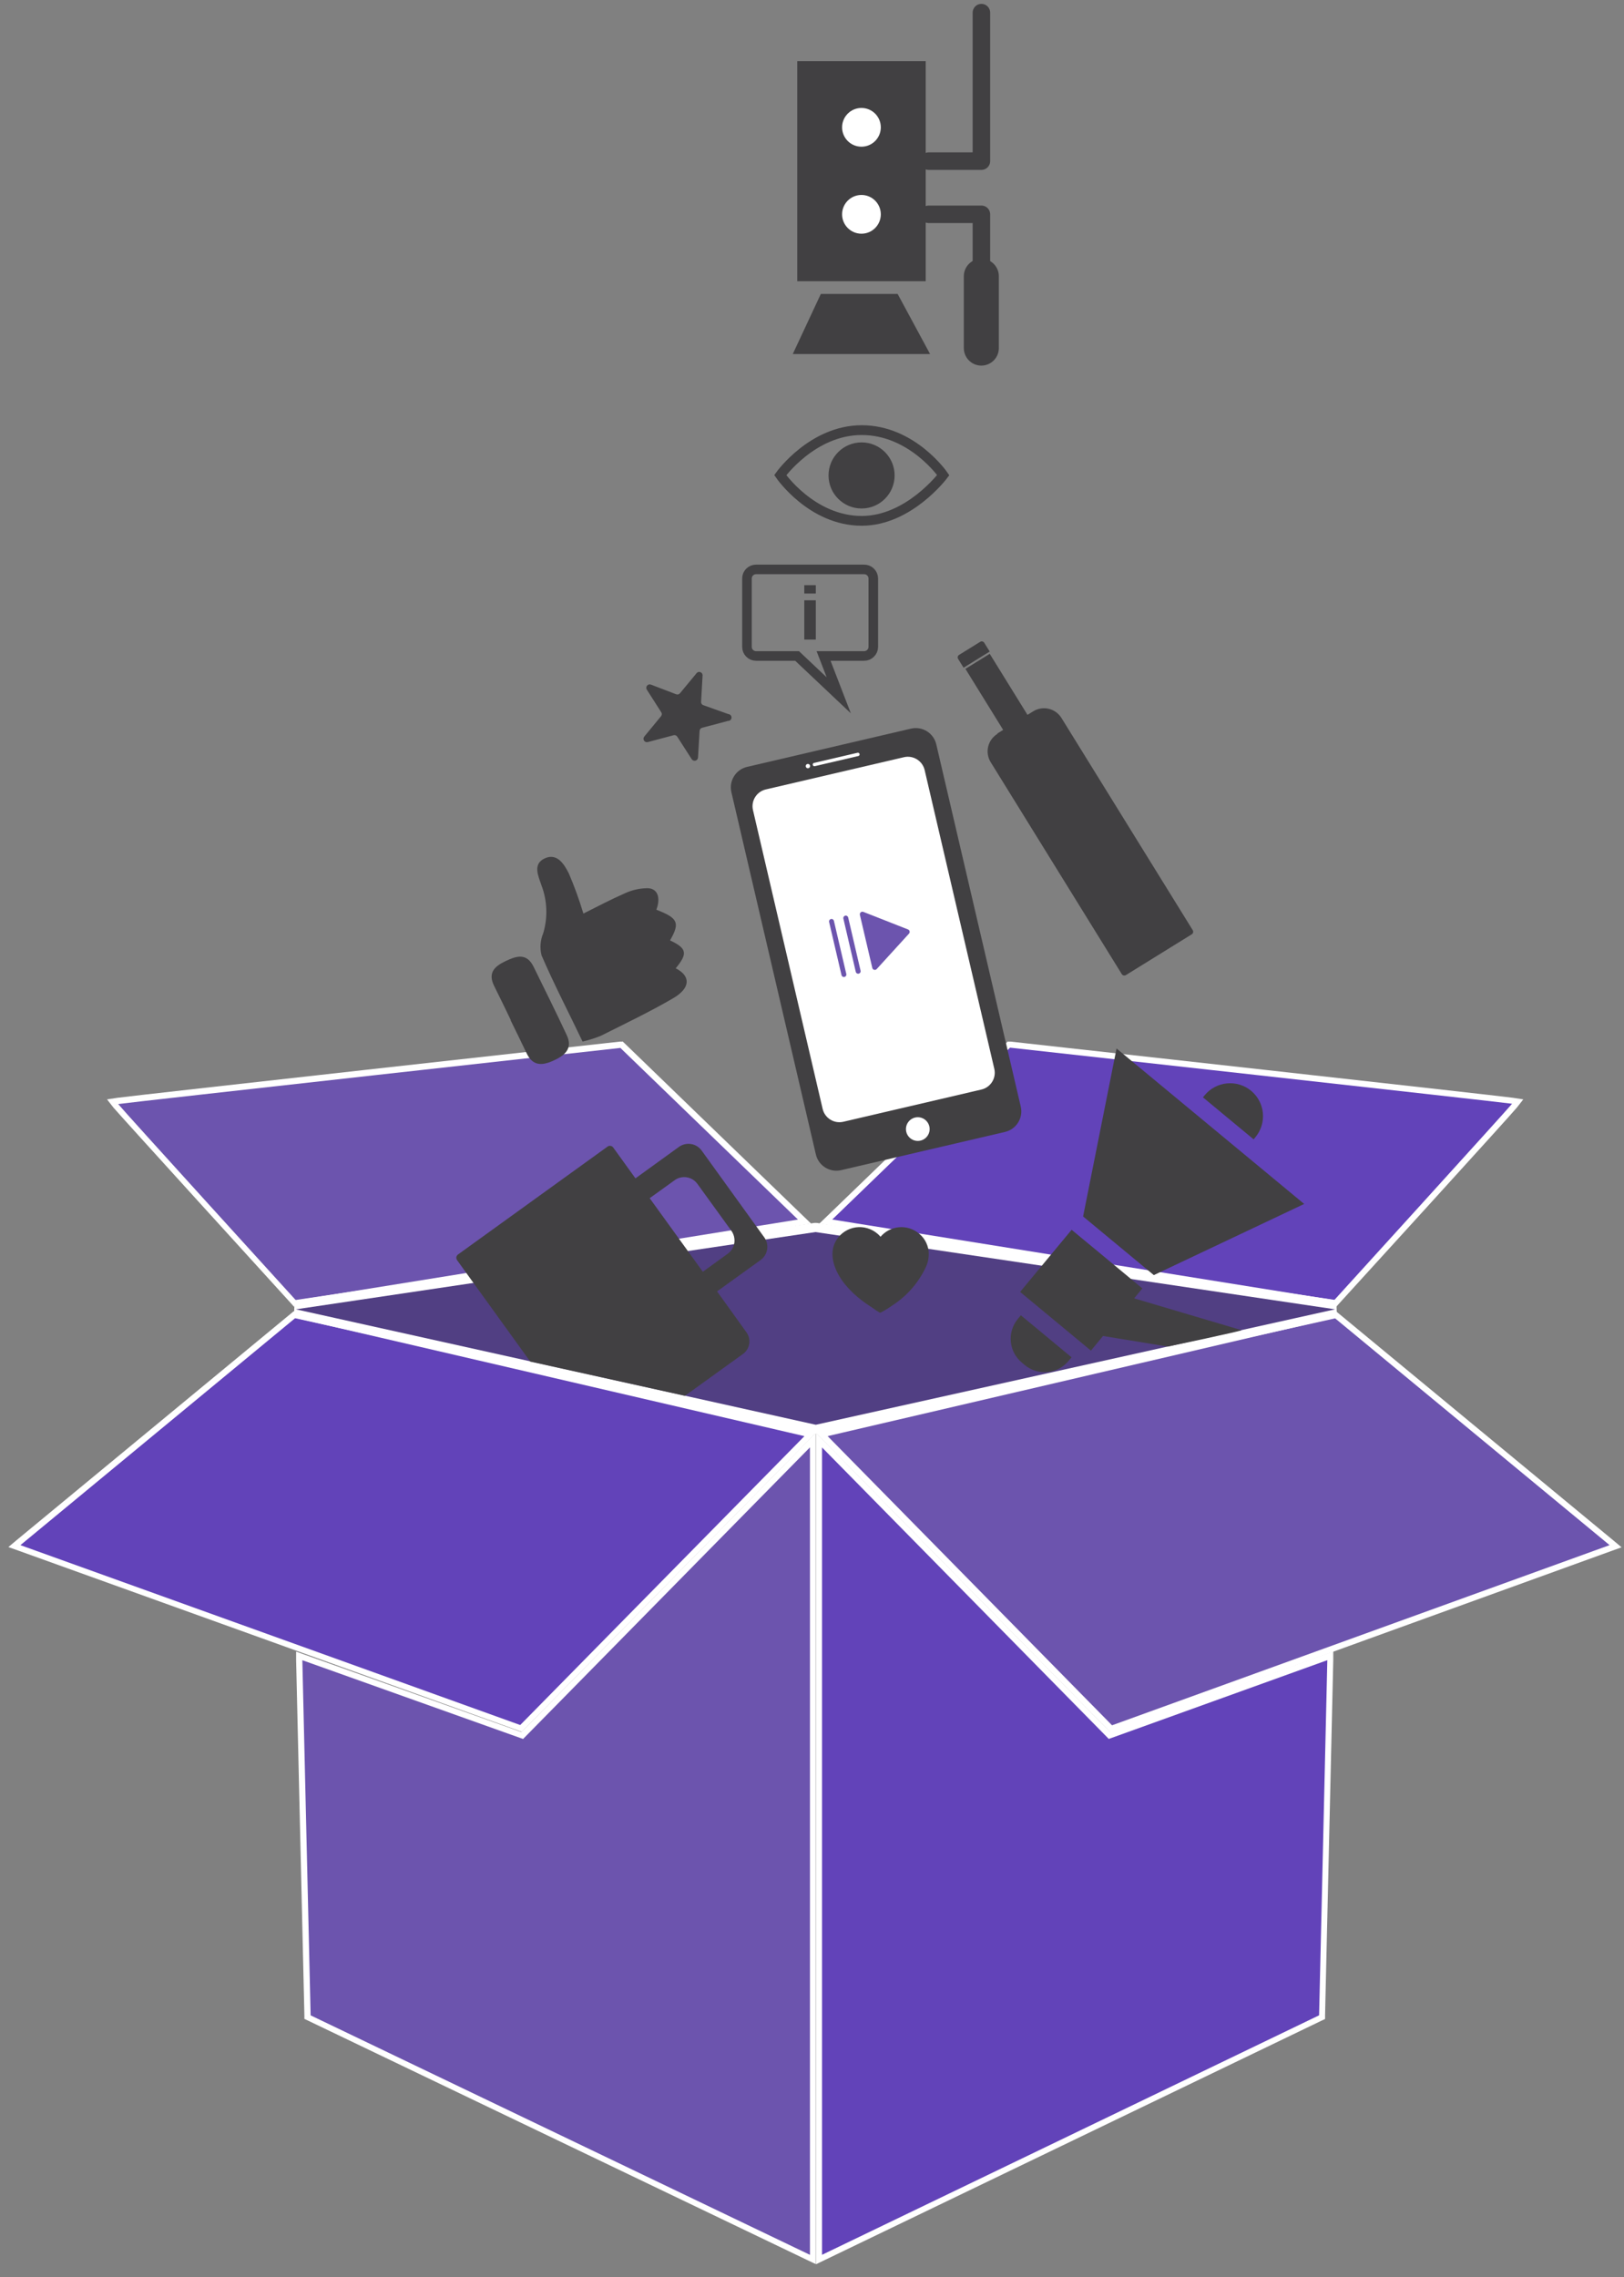
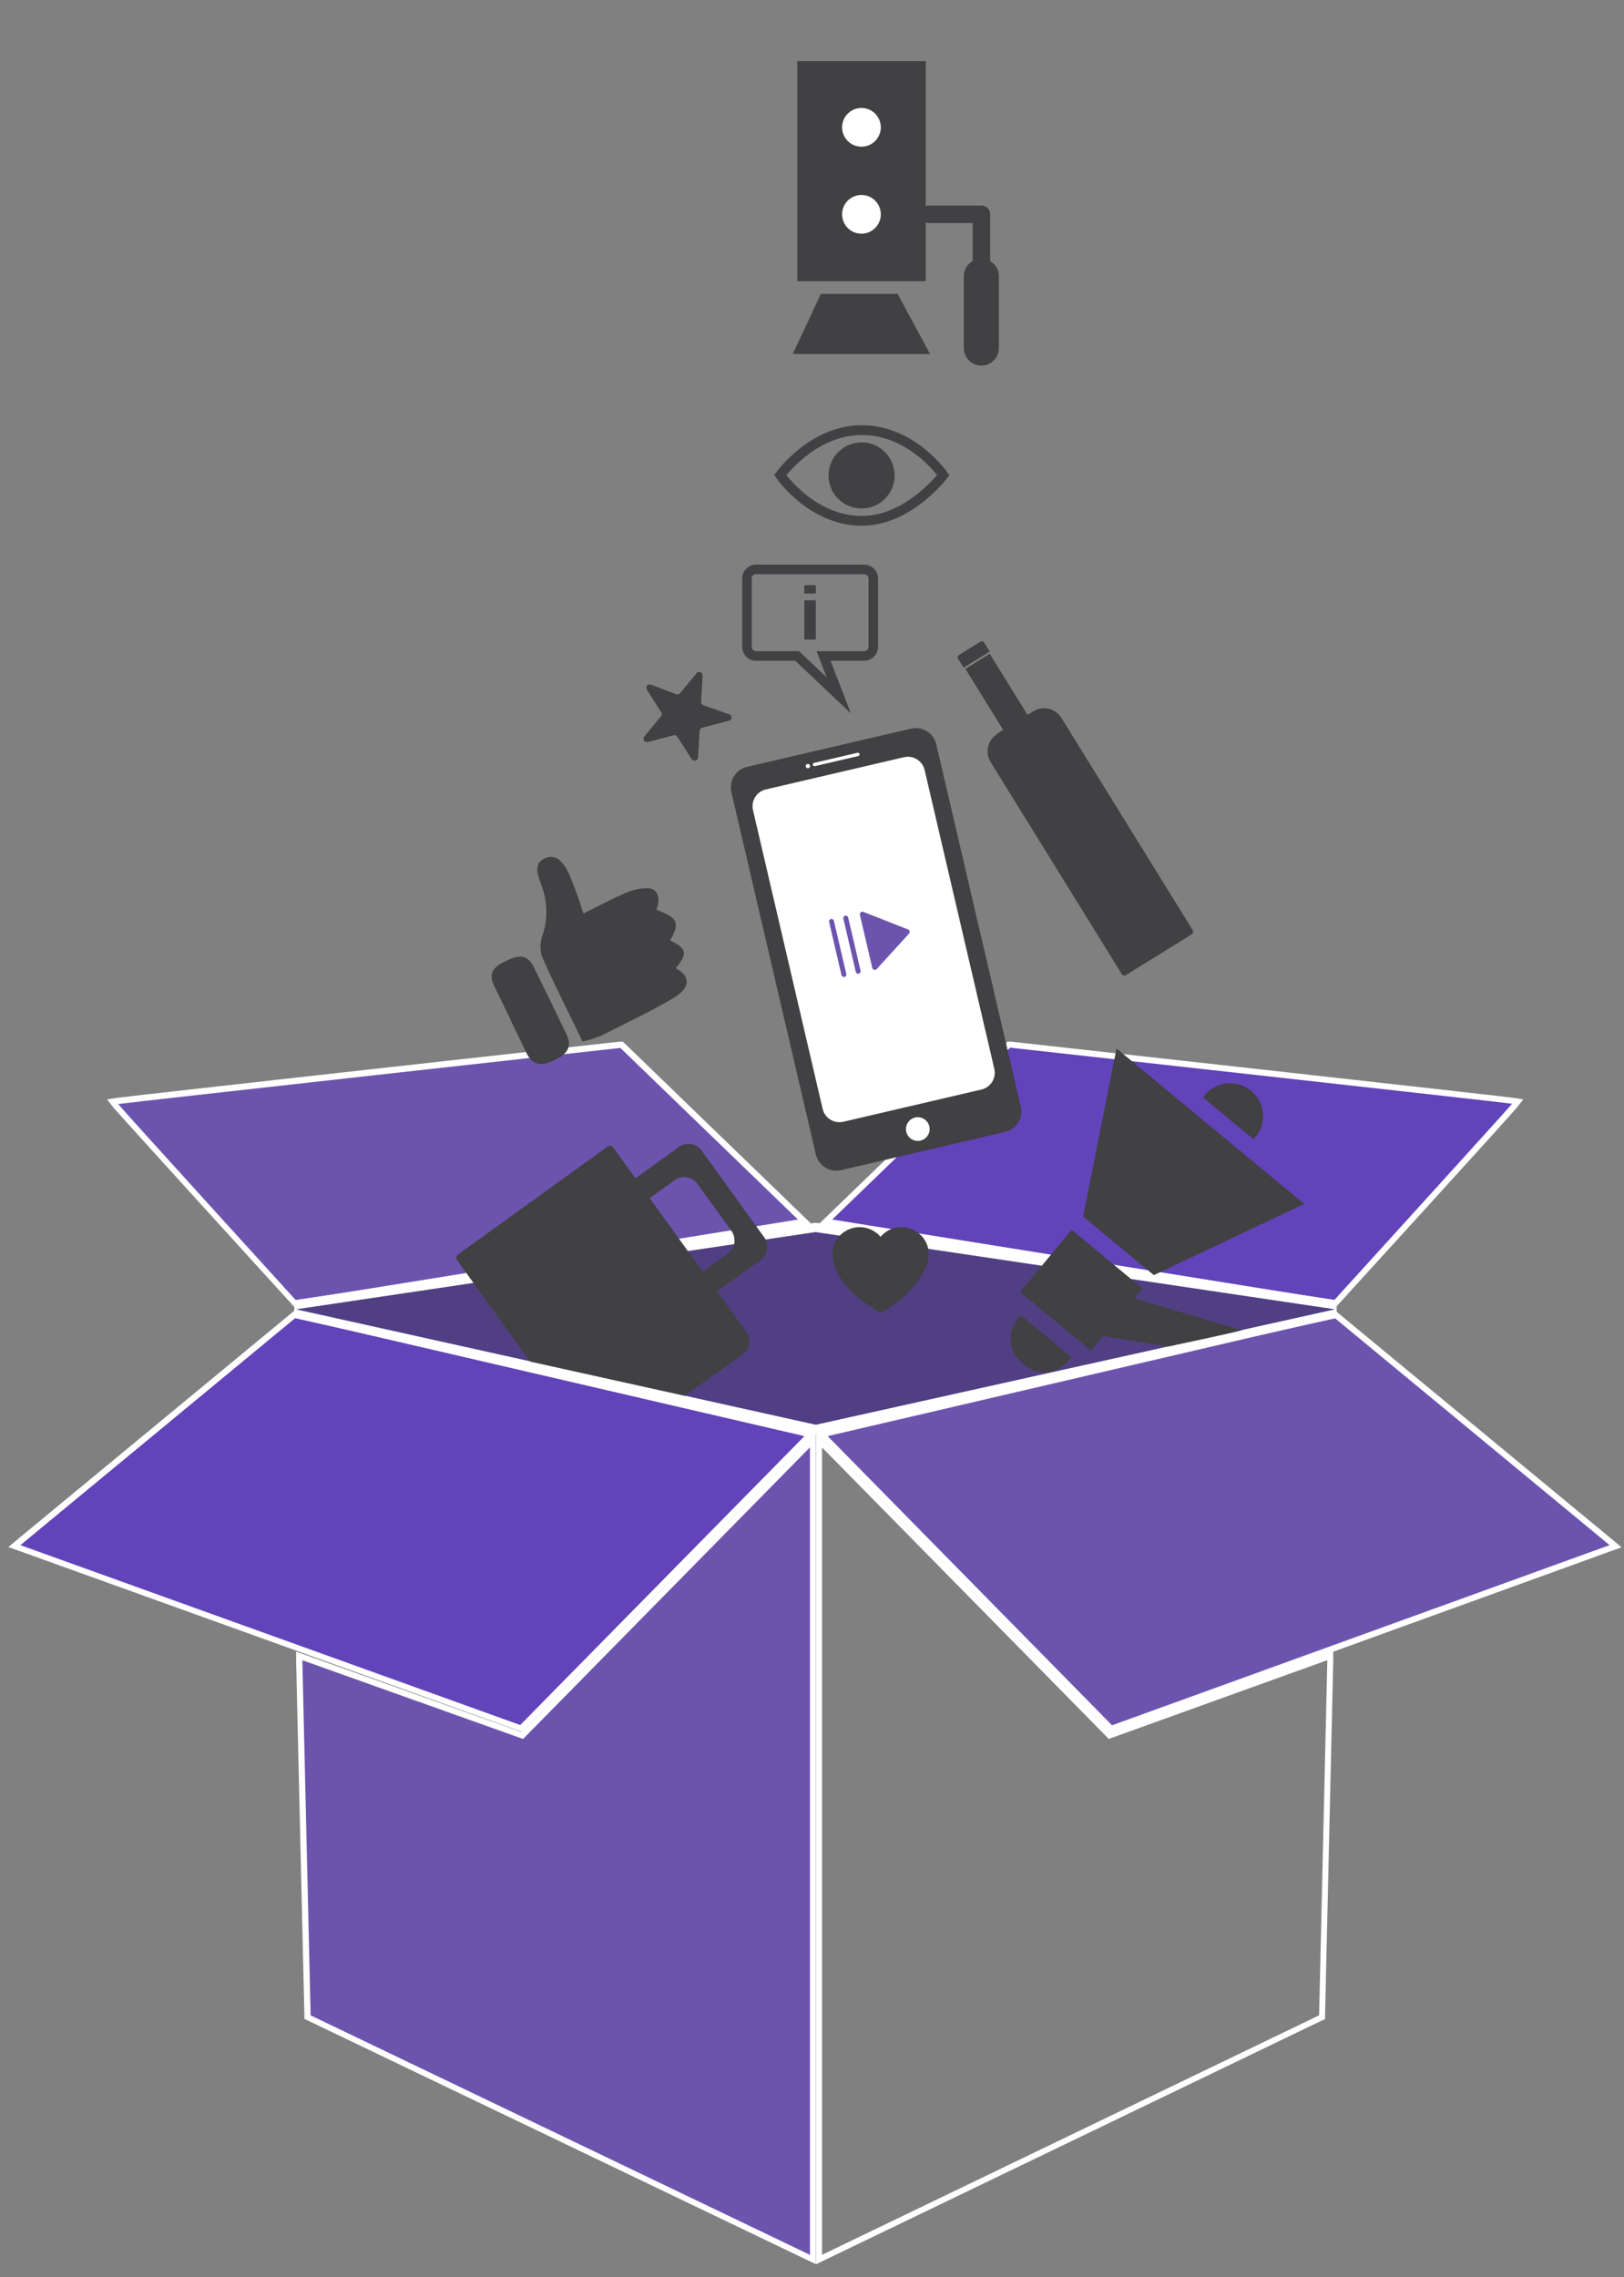
<svg xmlns="http://www.w3.org/2000/svg" width="117" height="164" viewBox="0 0 117 164" fill="none">
  <rect x="0" y="0" width="117" height="164" fill="#808080" stroke="none" />
  <g clip-path="url(#clip0_310_128)">
-     <path d="M59.014 103.709L79.948 124.983L95.855 119.247L95.254 145.272L59.014 162.717V103.709Z" fill="#6243B9" />
    <path d="M59.223 104.243L79.881 125.236L95.626 119.564L95.034 145.141L59.223 162.389V104.238M58.789 103.179V163.069L59.415 162.768L95.222 145.52L95.463 145.407V145.141L96.054 119.564V118.929L95.458 119.145L79.975 124.724L59.514 103.928L58.77 103.174L58.789 103.179Z" fill="white" />
    <path d="M59.201 103.304L96.205 94.67L116.395 111.347L80.061 124.5L59.201 103.304Z" fill="#6C54AE" />
    <path d="M96.147 94.913L115.962 111.279L80.116 124.254L59.626 103.428L96.147 94.913ZM96.255 94.42L96.048 94.469L59.527 103.019L58.773 103.192L59.316 103.744L79.806 124.565L80.003 124.767L80.264 124.668L116.11 111.693L116.825 111.436L116.238 110.944L96.423 94.578L96.255 94.44V94.42Z" fill="white" />
    <path d="M22.178 145.271L21.572 119.246L37.642 124.982L58.576 103.708V162.716L22.178 145.271Z" fill="#6C54AE" />
    <path d="M58.353 104.241V162.392L22.379 145.144L21.782 119.567L37.685 125.239L58.343 104.246M58.776 103.187L58.037 103.941L37.572 124.742L21.93 119.158L21.334 118.946V119.577L21.93 145.153V145.4L22.172 145.513L58.146 162.761L58.767 163.057V103.182L58.776 103.187Z" fill="white" />
    <path d="M1.025 111.349L21.215 94.677L58.372 103.306L37.522 124.482L1.025 111.349Z" fill="#6243B9" />
    <path d="M21.286 94.914L57.955 103.429L37.479 124.235L1.471 111.28L21.286 94.914ZM21.173 94.421L21.01 94.559L1.19 110.925L0.604 111.418L1.323 111.674L37.331 124.63L37.593 124.728L37.79 124.526L58.266 103.725L58.808 103.173L58.054 102.996L21.385 94.49L21.173 94.441V94.421Z" fill="white" />
    <path d="M21.176 93.784C20.684 93.217 8.61 79.986 8.334 79.631L8.107 79.335L8.472 79.281C9.492 79.128 43.224 75.393 44.658 75.235H44.757L57.964 87.989L21.255 93.902L21.176 93.784Z" fill="#6C54AE" />
    <path d="M44.675 75.451L57.488 87.831L21.327 93.656C21.327 93.656 8.77 79.857 8.514 79.512C9.539 79.364 44.69 75.471 44.69 75.471M44.843 75.018H44.641C43.207 75.175 9.47 78.916 8.45 79.064L7.711 79.177L8.169 79.763C8.45 80.113 19.735 92.517 21.021 93.927L21.179 94.104L21.411 94.064L57.577 88.259L58.434 88.121L57.809 87.52L44.996 75.136L44.848 74.998L44.843 75.018Z" fill="white" />
    <path d="M59.475 87.98L72.681 75.226H72.78C74.219 75.384 107.946 79.119 108.966 79.272L109.336 79.326L109.104 79.622C108.828 79.972 96.784 93.208 96.267 93.775L96.188 93.859L59.475 87.98Z" fill="#6243B9" />
-     <path d="M72.76 75.45C72.76 75.45 107.907 79.343 108.937 79.491C108.661 79.846 96.124 93.634 96.124 93.634L59.958 87.829L72.77 75.45M72.613 74.997L72.47 75.135L59.657 87.519L59.031 88.12L59.889 88.258L96.045 94.063L96.277 94.102L96.434 93.925C97.721 92.516 109.011 80.127 109.286 79.762L109.745 79.175L109.006 79.062C107.985 78.914 74.254 75.174 72.815 75.016H72.613V74.997Z" fill="white" />
+     <path d="M72.76 75.45C72.76 75.45 107.907 79.343 108.937 79.491C108.661 79.846 96.124 93.634 96.124 93.634L59.958 87.829L72.77 75.45M72.613 74.997L72.47 75.135L59.657 87.519L59.031 88.12L59.889 88.258L96.277 94.102L96.434 93.925C97.721 92.516 109.011 80.127 109.286 79.762L109.745 79.175L109.006 79.062C107.985 78.914 74.254 75.174 72.815 75.016H72.613V74.997Z" fill="white" />
    <path d="M21.207 94.623L21.232 93.982L58.709 88.409L96.191 93.982L96.215 94.623L58.733 102.956L21.207 94.623Z" fill="#513F83" />
    <path d="M58.729 88.728L96.181 94.296L58.773 102.61L21.321 94.296L58.773 88.728M58.773 88.072H58.675L21.222 93.636L21.178 94.917L58.63 103.231L58.773 103.265L58.911 103.231L96.319 94.917L96.275 93.636L58.822 88.072H58.729H58.773Z" fill="white" />
    <path d="M42.03 65.794C43.015 65.301 44.001 64.779 45.06 64.316C45.555 64.093 46.09 63.974 46.632 63.966C47.371 63.966 47.618 64.636 47.288 65.518C48.85 66.119 49.003 66.454 48.273 67.726C49.486 68.297 49.564 68.667 48.682 69.737C49.747 70.274 49.771 71.131 48.535 71.87C46.849 72.856 45.05 73.713 43.291 74.596C42.862 74.769 42.421 74.909 41.971 75.014C40.985 72.945 39.916 70.894 39.014 68.8C38.882 68.27 38.925 67.712 39.137 67.208C39.474 66.076 39.429 64.863 39.009 63.759C38.787 63.098 38.353 62.226 39.25 61.817C40.147 61.408 40.655 62.256 40.985 62.911C41.387 63.852 41.736 64.814 42.03 65.794Z" fill="#414042" />
    <path d="M36.804 73.475C36.405 72.652 36.011 71.824 35.602 71.011C35.139 70.075 35.602 69.611 36.415 69.222C37.228 68.833 37.943 68.621 38.44 69.621C39.244 71.262 40.062 72.898 40.831 74.549C41.294 75.535 40.673 76.028 39.845 76.397C39.017 76.767 38.367 76.762 37.933 75.84C37.558 75.047 37.169 74.263 36.785 73.475H36.804Z" fill="#414042" />
    <path d="M66.911 90.339C66.908 90.626 66.849 90.911 66.738 91.176C66.205 92.355 65.338 93.352 64.245 94.044C63.988 94.228 63.718 94.393 63.437 94.537C63.368 94.572 62.885 94.207 62.806 94.153C62.564 93.995 62.313 93.832 62.096 93.66C61.642 93.32 61.23 92.926 60.869 92.487C60.169 91.615 59.598 90.319 60.278 89.274C60.43 89.039 60.631 88.839 60.867 88.687C61.104 88.536 61.369 88.436 61.647 88.396C61.924 88.355 62.207 88.374 62.477 88.452C62.746 88.529 62.996 88.663 63.21 88.845C63.293 88.913 63.369 88.989 63.437 89.072C63.604 88.875 63.809 88.712 64.039 88.594C64.27 88.476 64.521 88.404 64.779 88.383C65.037 88.362 65.297 88.392 65.544 88.471C65.79 88.55 66.019 88.678 66.216 88.845C66.437 89.025 66.615 89.253 66.735 89.512C66.856 89.771 66.916 90.053 66.911 90.339Z" fill="#414042" />
    <path d="M67.006 25.497H57.115L59.136 21.17H64.67L67.006 25.497Z" fill="#414042" />
    <path d="M66.692 4.404H57.438V20.253H66.692V4.404Z" fill="#414042" />
    <path d="M62.063 10.565C62.833 10.565 63.457 9.94 63.457 9.17C63.457 8.4 62.833 7.775 62.063 7.775C61.292 7.775 60.668 8.4 60.668 9.17C60.668 9.94 61.292 10.565 62.063 10.565Z" fill="white" />
    <path d="M62.063 16.831C62.833 16.831 63.457 16.206 63.457 15.436C63.457 14.666 62.833 14.041 62.063 14.041C61.292 14.041 60.668 14.666 60.668 15.436C60.668 16.206 61.292 16.831 62.063 16.831Z" fill="white" />
    <path d="M66.91 15.434H70.705V21.805" stroke="#414042" stroke-width="1.262" stroke-linecap="round" stroke-linejoin="round" />
-     <path d="M66.91 11.605H70.705V0.911" stroke="#414042" stroke-width="1.262" stroke-linecap="round" stroke-linejoin="round" />
    <path d="M70.699 19.894V25.068" stroke="#414042" stroke-width="2.523" stroke-miterlimit="10" stroke-linecap="round" />
    <path d="M62.916 41.665V46.593C62.914 46.766 62.843 46.932 62.719 47.053C62.596 47.175 62.429 47.243 62.256 47.243H59.334L60.428 50.077L57.427 47.243H54.47C54.297 47.243 54.131 47.175 54.008 47.053C53.885 46.931 53.816 46.766 53.815 46.593V41.665C53.814 41.579 53.83 41.493 53.863 41.413C53.896 41.334 53.944 41.261 54.005 41.2C54.066 41.139 54.139 41.091 54.218 41.058C54.298 41.025 54.384 41.009 54.47 41.009H62.246C62.334 41.008 62.42 41.023 62.502 41.055C62.583 41.087 62.657 41.135 62.719 41.196C62.782 41.257 62.831 41.33 62.865 41.411C62.899 41.491 62.916 41.578 62.916 41.665Z" stroke="#414042" stroke-width="0.69" stroke-miterlimit="10" />
    <path d="M58.359 43.233V46.062" stroke="#414042" stroke-width="0.828" stroke-miterlimit="10" />
    <path d="M58.359 42.144V42.745" stroke="#414042" stroke-width="0.828" stroke-miterlimit="10" />
    <path d="M84.134 96.98L79.467 96.216L78.595 97.271L73.494 93.043L76.451 89.475L77.205 88.568L79.142 90.169L82.3 92.791L81.709 93.506L89.441 95.797C89.574 95.837 84.134 96.98 84.134 96.98Z" fill="#414042" />
    <path d="M93.958 86.707L83.127 91.832L78.031 87.609L80.441 75.511L93.958 86.707Z" fill="#414042" />
    <path d="M73.548 94.726L73.326 94.992C73.139 95.218 72.998 95.478 72.912 95.759C72.825 96.039 72.795 96.334 72.822 96.626C72.85 96.918 72.934 97.201 73.072 97.46C73.209 97.72 73.396 97.949 73.621 98.136L73.833 98.314C74.29 98.69 74.877 98.871 75.466 98.815C76.056 98.76 76.599 98.473 76.978 98.018L77.199 97.752L73.548 94.726Z" fill="#414042" />
    <path d="M90.318 82.056L90.446 81.898C90.645 81.659 90.795 81.382 90.887 81.084C90.98 80.787 91.012 80.474 90.984 80.163C90.955 79.853 90.865 79.551 90.719 79.276C90.574 79 90.375 78.756 90.135 78.557C89.65 78.156 89.026 77.965 88.4 78.024C87.773 78.083 87.196 78.388 86.794 78.873L86.666 79.03L90.318 82.056Z" fill="#414042" />
    <path d="M55.065 89.117L54.888 88.875L50.551 82.863C50.37 82.611 50.095 82.442 49.788 82.392C49.482 82.342 49.168 82.416 48.915 82.597L45.781 84.864L44.175 82.637C44.129 82.576 44.062 82.536 43.988 82.524C43.914 82.512 43.837 82.529 43.776 82.573L32.988 90.354C32.929 90.4 32.889 90.467 32.878 90.541C32.867 90.616 32.885 90.692 32.929 90.753L33.915 92.123L38.202 98.061L49.344 100.525L53.538 97.504C53.773 97.331 53.931 97.072 53.977 96.784C54.023 96.495 53.954 96.2 53.784 95.962L51.66 93.005L54.794 90.748C55.046 90.567 55.215 90.294 55.266 89.988C55.317 89.683 55.245 89.37 55.065 89.117ZM52.434 90.29L50.635 91.591L49.3 89.743L46.806 86.293L48.605 84.997C48.857 84.815 49.17 84.74 49.477 84.789C49.784 84.838 50.058 85.007 50.241 85.258L52.705 88.659C52.815 88.817 52.884 89 52.907 89.191C52.936 89.4 52.907 89.612 52.823 89.806C52.74 90 52.605 90.167 52.434 90.29Z" fill="#414042" />
    <path d="M71.86 52.822L74.437 51.228C74.771 51.021 75.172 50.956 75.554 51.046C75.936 51.136 76.266 51.373 76.472 51.707L85.93 66.99C85.96 67.039 85.969 67.097 85.956 67.153C85.943 67.209 85.908 67.258 85.859 67.288L81.116 70.224C81.067 70.254 81.008 70.263 80.952 70.25C80.896 70.237 80.847 70.202 80.817 70.153L71.373 54.891C71.167 54.558 71.101 54.156 71.191 53.775C71.281 53.393 71.519 53.063 71.852 52.856L71.86 52.822Z" fill="#414042" />
    <path d="M71.304 47.087L69.553 48.171L72.405 52.781L74.157 51.697L71.304 47.087Z" fill="#414042" />
    <path d="M69.101 47.162L70.618 46.223C70.666 46.193 70.723 46.184 70.778 46.197C70.833 46.21 70.88 46.244 70.909 46.291L71.301 46.924L69.42 48.089L69.036 47.468C69.019 47.444 69.007 47.417 69 47.388C68.994 47.359 68.994 47.33 69 47.301C69.007 47.272 69.019 47.244 69.036 47.221C69.053 47.197 69.075 47.176 69.101 47.162Z" fill="#414042" />
    <path d="M65.632 52.475L53.826 55.229C53.009 55.419 52.502 56.236 52.692 57.052L58.778 83.14C58.968 83.957 59.784 84.464 60.601 84.273L72.406 81.52C73.223 81.329 73.73 80.513 73.54 79.697L67.454 53.608C67.264 52.792 66.448 52.285 65.632 52.475Z" fill="#414042" />
    <path d="M65.104 54.447L55.155 56.768C54.44 56.934 53.995 57.65 54.162 58.366L59.18 79.88C59.347 80.596 60.062 81.041 60.778 80.874L70.727 78.553C71.442 78.386 71.887 77.671 71.72 76.955L66.702 55.441C66.535 54.725 65.819 54.28 65.104 54.447Z" fill="white" stroke="#414042" stroke-width="0.177" stroke-miterlimit="10" />
    <path d="M65.415 66.937L62.207 65.676C62.175 65.662 62.14 65.657 62.105 65.662C62.071 65.667 62.038 65.682 62.012 65.704C61.985 65.727 61.965 65.757 61.954 65.79C61.944 65.823 61.942 65.859 61.951 65.892L62.843 69.707C62.85 69.74 62.867 69.77 62.891 69.795C62.915 69.819 62.945 69.837 62.978 69.845C63.011 69.854 63.045 69.853 63.078 69.844C63.111 69.834 63.14 69.816 63.163 69.79L65.489 67.238C65.51 67.215 65.524 67.188 65.531 67.158C65.539 67.129 65.539 67.098 65.532 67.068C65.524 67.038 65.51 67.011 65.49 66.988C65.469 66.965 65.444 66.948 65.415 66.937Z" fill="#6C54AE" />
    <path d="M59.906 66.361L60.798 70.185" stroke="#6C54AE" stroke-width="0.355" stroke-miterlimit="10" stroke-linecap="round" />
    <path d="M60.934 66.119L61.826 69.948" stroke="#6C54AE" stroke-width="0.355" stroke-miterlimit="10" stroke-linecap="round" />
    <path d="M58.674 55.061L61.808 54.331" stroke="white" stroke-width="0.241" stroke-miterlimit="10" stroke-linecap="round" />
    <path d="M58.205 55.331C58.292 55.331 58.362 55.26 58.362 55.173C58.362 55.086 58.292 55.016 58.205 55.016C58.117 55.016 58.047 55.086 58.047 55.173C58.047 55.26 58.117 55.331 58.205 55.331Z" fill="white" />
    <path d="M66.122 82.168C66.593 82.168 66.975 81.786 66.975 81.315C66.975 80.844 66.593 80.462 66.122 80.462C65.651 80.462 65.269 80.844 65.269 81.315C65.269 81.786 65.651 82.168 66.122 82.168Z" fill="white" />
    <path d="M50.209 48.452L48.987 49.93C48.954 49.969 48.91 49.997 48.86 50.01C48.81 50.022 48.758 50.018 48.711 49.999L46.892 49.304C46.844 49.286 46.792 49.284 46.743 49.297C46.693 49.311 46.649 49.339 46.617 49.379C46.584 49.418 46.565 49.467 46.561 49.518C46.558 49.569 46.57 49.62 46.597 49.664L47.632 51.285C47.663 51.326 47.68 51.377 47.68 51.428C47.68 51.48 47.663 51.53 47.632 51.571L46.414 53.05C46.382 53.09 46.363 53.139 46.36 53.191C46.357 53.242 46.37 53.294 46.398 53.337C46.426 53.381 46.467 53.415 46.515 53.434C46.563 53.453 46.616 53.456 46.666 53.444L48.529 52.951C48.579 52.937 48.632 52.941 48.68 52.96C48.728 52.98 48.768 53.015 48.795 53.059L49.834 54.676C49.862 54.719 49.904 54.753 49.952 54.772C50.001 54.791 50.054 54.794 50.104 54.781C50.154 54.768 50.199 54.739 50.232 54.699C50.265 54.659 50.285 54.609 50.288 54.557L50.401 52.641C50.404 52.588 50.422 52.538 50.455 52.497C50.488 52.457 50.533 52.427 50.584 52.414L52.441 51.921C52.507 51.925 52.571 51.903 52.62 51.859C52.669 51.816 52.699 51.755 52.703 51.689C52.706 51.624 52.684 51.56 52.641 51.511C52.597 51.462 52.536 51.432 52.471 51.428L50.662 50.783C50.614 50.765 50.572 50.732 50.544 50.688C50.517 50.645 50.504 50.593 50.51 50.541L50.618 48.624C50.616 48.578 50.6 48.533 50.574 48.495C50.547 48.457 50.51 48.428 50.468 48.41C50.425 48.392 50.378 48.386 50.332 48.393C50.286 48.401 50.244 48.421 50.209 48.452Z" fill="#414042" />
    <path d="M67.956 34.219C67.956 34.219 65.492 37.511 62.082 37.511C58.47 37.511 56.213 34.219 56.213 34.219C56.213 34.219 58.529 30.977 62.082 30.977C65.729 30.977 67.956 34.219 67.956 34.219Z" stroke="#414042" stroke-width="0.705" stroke-miterlimit="10" />
    <path d="M62.072 36.621C63.386 36.621 64.452 35.556 64.452 34.241C64.452 32.926 63.386 31.861 62.072 31.861C60.757 31.861 59.691 32.926 59.691 34.241C59.691 35.556 60.757 36.621 62.072 36.621Z" fill="#414042" />
  </g>
  <defs>
    <clipPath id="clip0_310_128">
      <rect width="116.231" height="162.782" fill="white" transform="translate(0.594 0.279)" />
    </clipPath>
  </defs>
</svg>